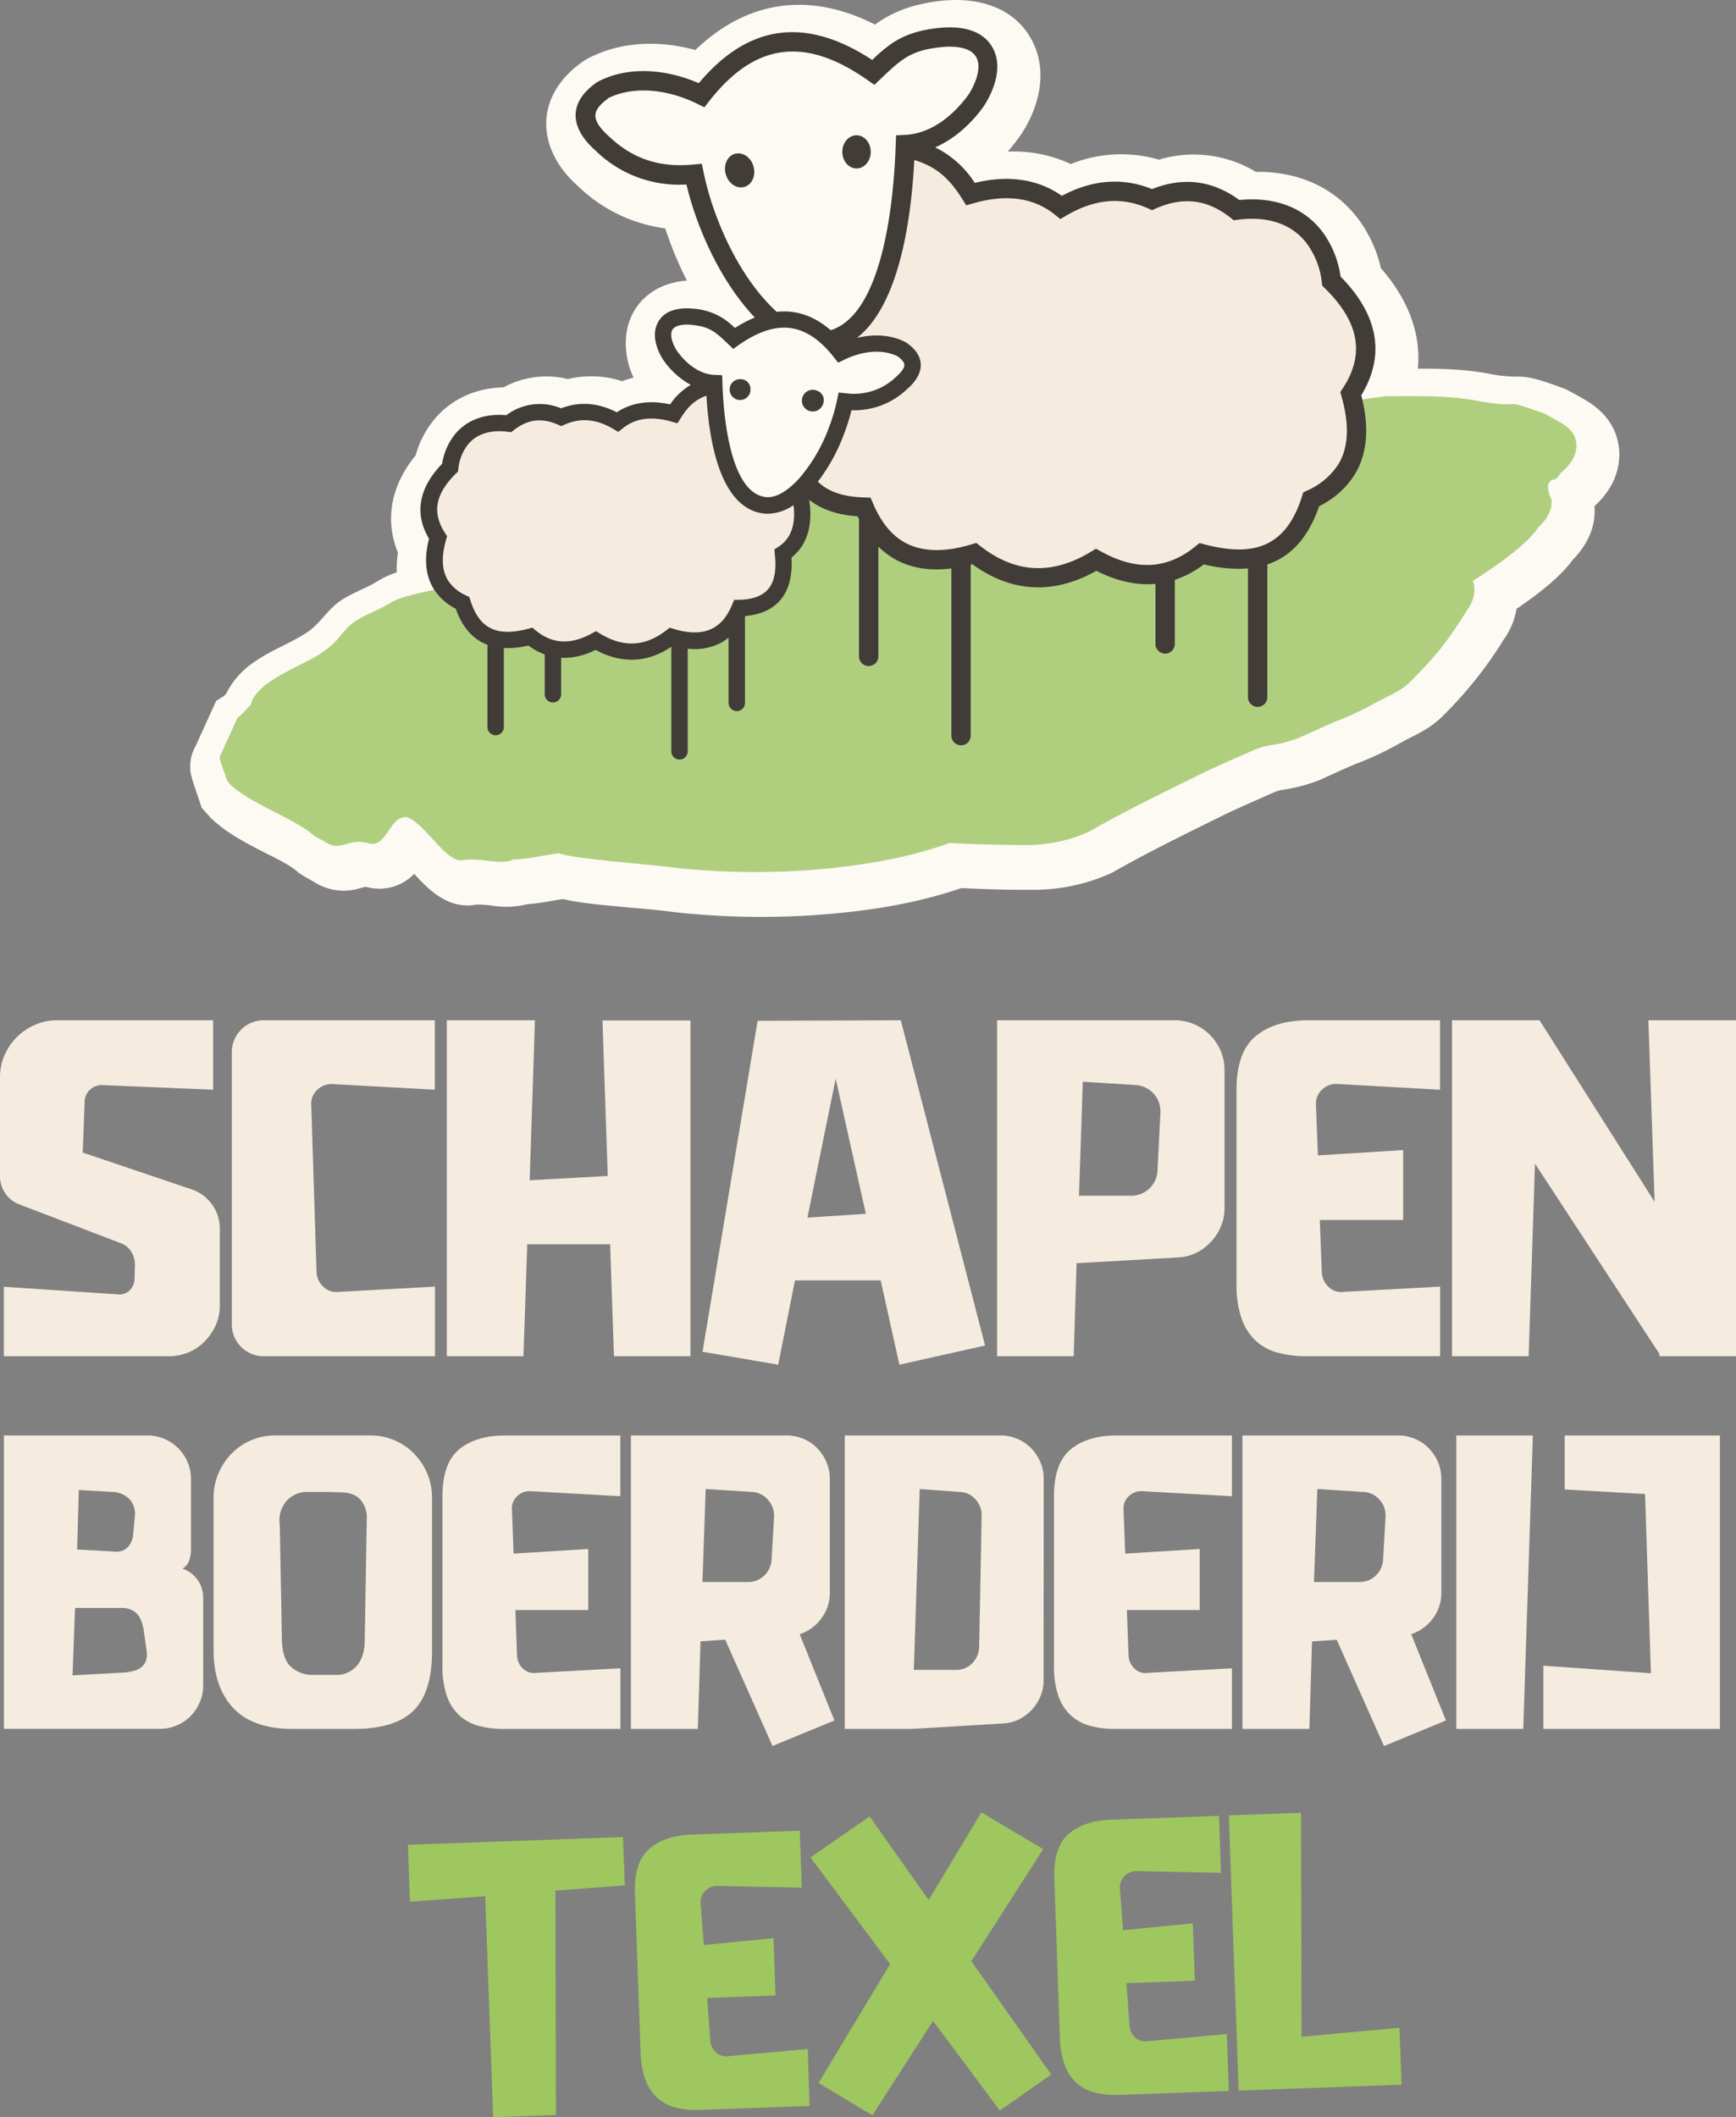
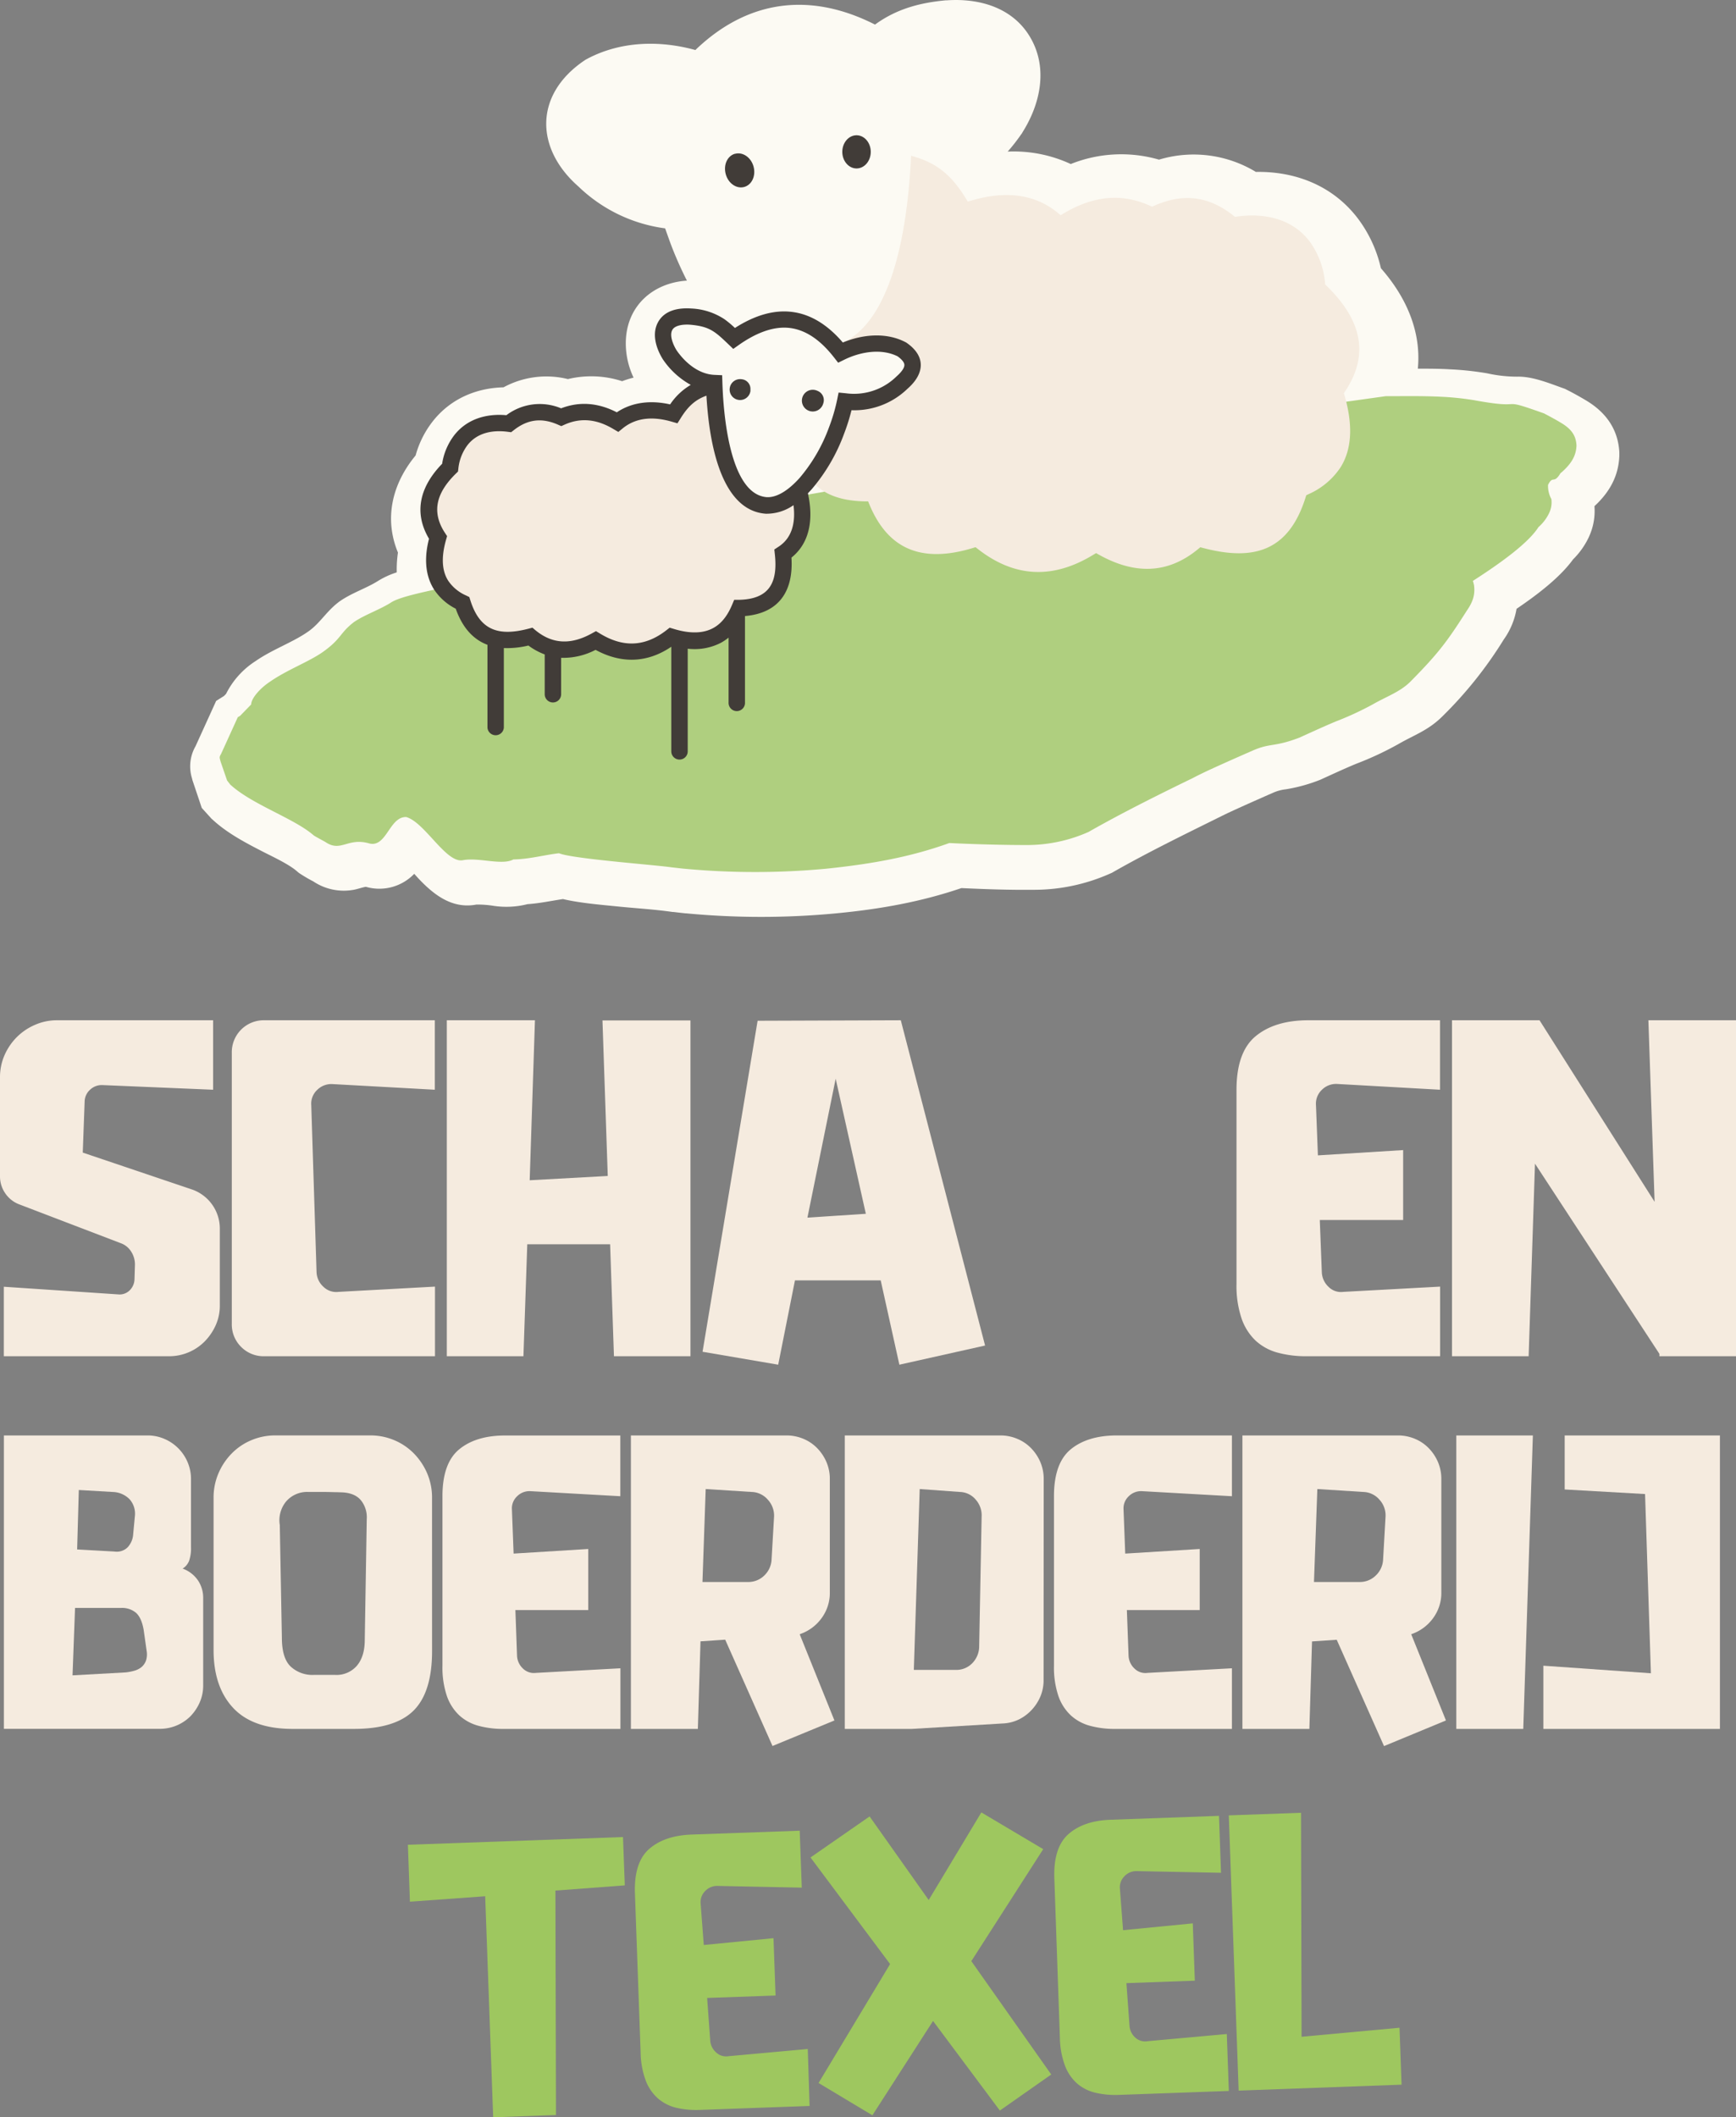
<svg xmlns="http://www.w3.org/2000/svg" width="558.17" height="680.62" viewBox="0 0 558.17 680.62">
  <rect x="0" y="0" width="558.17" height="680.62" fill="#808080" stroke="none" />
  <g>
    <g style="isolation: isolate">
      <path d="M1.69,383.63A9.54,9.54,0,0,1,0,378.09V346.37a17.6,17.6,0,0,1,1.46-7.16,19.08,19.08,0,0,1,3.93-5.78,18.83,18.83,0,0,1,5.77-3.92A17.47,17.47,0,0,1,18.32,328h50.2v22.33L32.8,348.83A5.44,5.44,0,0,0,29,350.29a5.27,5.27,0,0,0-1.78,3.62l-.61,16.63L61.75,382.4a13.32,13.32,0,0,1,8.93,12.47v24.79A15.35,15.35,0,0,1,69.37,426a17.82,17.82,0,0,1-3.47,5.15A16.07,16.07,0,0,1,54.35,436H1.23V413.66L38,416.12a4.58,4.58,0,0,0,3.62-1.23,5.18,5.18,0,0,0,1.62-3.54l.15-4.78a7.68,7.68,0,0,0-1.23-4.23,6.57,6.57,0,0,0-3.39-2.7L6.16,387.17A9.44,9.44,0,0,1,1.69,383.63Z" transform="translate(0 -0.03)" fill="#f5ebdf" />
      <path d="M77.53,433a10.14,10.14,0,0,1-3-7.47v-87A10.27,10.27,0,0,1,85,328h54.81v22.33L107,348.52a6.47,6.47,0,0,0-5,1.85,6.07,6.07,0,0,0-1.92,4.93L101.78,409a6.68,6.68,0,0,0,2.23,4.69,5.86,5.86,0,0,0,4.85,1.62l31-1.69V436H85A10.14,10.14,0,0,1,77.53,433Z" transform="translate(0 -0.03)" fill="#f5ebdf" />
      <path d="M169.53,400l-1.23,36H143.66V328H172l-1.69,51.43,25.1-1.38-1.7-50H222V436H197.4l-1.23-36Z" transform="translate(0 -0.03)" fill="#f5ebdf" />
      <path d="M289.63,328l27.1,104.56-27.56,6.16-6-27.1H255.6l-5.39,27.1-24.32-4.16,17.7-106.4Zm-11.24,62.21-9.7-43.42-9.08,44.65Z" transform="translate(0 -0.03)" fill="#f5ebdf" />
-       <path d="M393.72,388.25a15.47,15.47,0,0,1-1.15,6,16.78,16.78,0,0,1-3.24,5,15.86,15.86,0,0,1-4.77,3.54,15.06,15.06,0,0,1-5.93,1.46l-32.49,1.85L345.22,436H320.58V328h57.13a15.76,15.76,0,0,1,6.16,1.24,16,16,0,0,1,5.16,3.46,16.15,16.15,0,0,1,3.46,5.16,15.72,15.72,0,0,1,1.23,6.16Zm-20.63-30.33a8.44,8.44,0,0,0-8-9.09l-16.94-1.08-1.23,36.65H363.7a8.42,8.42,0,0,0,8.47-8.16Z" transform="translate(0 -0.03)" fill="#f5ebdf" />
      <path d="M420.05,436a34.58,34.58,0,0,1-9.24-1.15,16.93,16.93,0,0,1-7.08-3.85,17.75,17.75,0,0,1-4.54-7.16,32.8,32.8,0,0,1-1.62-11.09V350.37q0-12.17,6.16-17.25T420.51,328H463v22.33l-32.95-1.85a6.44,6.44,0,0,0-5,1.85,6.11,6.11,0,0,0-1.93,4.93l.62,16.17,27.41-1.7v22.48h-26.8L425,409a6.77,6.77,0,0,0,2.16,4.69,5.63,5.63,0,0,0,4.77,1.62l31.1-1.69V436Z" transform="translate(0 -0.03)" fill="#f5ebdf" />
      <path d="M491.5,436H466.86V328H495l37,58.36L530,328h28.18V436H533.54v-.77l-40-61.13Z" transform="translate(0 -0.03)" fill="#f5ebdf" />
    </g>
    <g style="isolation: isolate">
      <path d="M58.72,504.26a10.14,10.14,0,0,1,5,3.9,10,10,0,0,1,1.61,5.39v28.26a13.44,13.44,0,0,1-1.14,5.52,15.06,15.06,0,0,1-3,4.44,13.91,13.91,0,0,1-10,4H1.25V461.46H47.41a13.68,13.68,0,0,1,5.38,1.08,14.1,14.1,0,0,1,7.54,7.54,13.68,13.68,0,0,1,1.08,5.38V497.4a12.28,12.28,0,0,1-.61,4.37A5.13,5.13,0,0,1,58.72,504.26ZM40.28,537.64a15.67,15.67,0,0,0,2.89-.54,6.33,6.33,0,0,0,2.36-1.2,5,5,0,0,0,1.41-2.07,6.5,6.5,0,0,0,.2-3.15L46.2,524c-.45-2.59-1.26-4.41-2.42-5.48a6.91,6.91,0,0,0-4.85-1.61H24.13l-.81,21.67ZM25.34,479l-.54,19.11,12,.67A5,5,0,0,0,41,497.46a6.78,6.78,0,0,0,1.82-4.24l.53-5.65A7,7,0,0,0,41.69,482a7.83,7.83,0,0,0-5.31-2.36Z" transform="translate(0 -0.03)" fill="#f5ebdf" />
      <path d="M138.92,530.77q0,13.2-5.92,19.11t-19.24,5.92H94.11q-12.8,0-19.11-6.72T68.67,530.5v-49a19.76,19.76,0,0,1,1.55-7.81,20.55,20.55,0,0,1,4.24-6.39A19.18,19.18,0,0,1,80.79,463a19.71,19.71,0,0,1,7.8-1.55H119a19.71,19.71,0,0,1,7.8,1.55,19.38,19.38,0,0,1,6.33,4.31,20.91,20.91,0,0,1,4.24,6.39,19.75,19.75,0,0,1,1.54,7.81Zm-21-42.39a8.75,8.75,0,0,0-1.75-5.92c-1.26-1.62-3.23-2.51-5.92-2.69l-2-.07c-1.13,0-2.36-.07-3.7-.07H99.22a8.89,8.89,0,0,0-7.26,3.1,9.49,9.49,0,0,0-2,7.53l.67,36.21q0,6.59,2.83,9.28a10.25,10.25,0,0,0,7.4,2.69h6.86a8.66,8.66,0,0,0,7.07-3q2.49-3,2.49-8.28Z" transform="translate(0 -0.03)" fill="#f5ebdf" />
      <path d="M161.94,555.8a29.89,29.89,0,0,1-8.08-1,14.84,14.84,0,0,1-6.19-3.36,15.47,15.47,0,0,1-4-6.26,28.75,28.75,0,0,1-1.41-9.69V481q0-10.64,5.38-15.07t14.67-4.45h37.14V481l-28.79-1.62a5.62,5.62,0,0,0-4.38,1.62,5.32,5.32,0,0,0-1.68,4.3l.54,14.14,24-1.48v19.64H165.71l.53,14.67a6,6,0,0,0,1.89,4.11,5,5,0,0,0,4.17,1.41l27.18-1.48V555.8Z" transform="translate(0 -0.03)" fill="#f5ebdf" />
      <path d="M224.38,555.8H202.85V461.46h49.93a14.08,14.08,0,0,1,5.52,1.08,13.38,13.38,0,0,1,4.44,3,14.65,14.65,0,0,1,3,4.51,13.67,13.67,0,0,1,1.07,5.38v36.47a13.65,13.65,0,0,1-2.69,8.35,14.26,14.26,0,0,1-7,5.11l11.17,27.72-19.91,8.21-15.21-34.18-7.94.54Zm1.48-47.23h14.67a7.28,7.28,0,0,0,5.12-2,7.59,7.59,0,0,0,2.42-5l.81-14a7.51,7.51,0,0,0-2-5.45,7.07,7.07,0,0,0-5.18-2.49l-14.8-.94Z" transform="translate(0 -0.03)" fill="#f5ebdf" />
      <path d="M335.54,540.06a13.42,13.42,0,0,1-1,5.25,14.62,14.62,0,0,1-2.82,4.37,14.13,14.13,0,0,1-4.17,3.1,13.09,13.09,0,0,1-5.19,1.27l-29.2,1.75H271.62V461.46h49.93a14,14,0,0,1,5.51,1.08,13.32,13.32,0,0,1,4.45,3,14.65,14.65,0,0,1,3,4.51,13.85,13.85,0,0,1,1.07,5.38Zm-19.92-52.49a7.57,7.57,0,0,0-1.88-5.45,6.85,6.85,0,0,0-5.11-2.49l-12.92-.94-1.89,58.14h13.46a7.14,7.14,0,0,0,5.18-2,7.82,7.82,0,0,0,2.36-5.11Z" transform="translate(0 -0.03)" fill="#f5ebdf" />
      <path d="M358.56,555.8a29.89,29.89,0,0,1-8.08-1,14.78,14.78,0,0,1-6.19-3.36,15.37,15.37,0,0,1-4-6.26,28.75,28.75,0,0,1-1.41-9.69V481q0-10.64,5.38-15.07T359,461.46H396.1V481l-28.8-1.62a5.61,5.61,0,0,0-4.37,1.62,5.32,5.32,0,0,0-1.68,4.3l.54,14.14,23.95-1.48v19.64H362.32l.54,14.67a6,6,0,0,0,1.89,4.11,4.94,4.94,0,0,0,4.17,1.41l27.18-1.48V555.8Z" transform="translate(0 -0.03)" fill="#f5ebdf" />
      <path d="M421,555.8H399.47V461.46H449.4a14.08,14.08,0,0,1,5.52,1.08,13.38,13.38,0,0,1,4.44,3,14.65,14.65,0,0,1,3,4.51,13.85,13.85,0,0,1,1.07,5.38v36.47a13.65,13.65,0,0,1-2.69,8.35,14.31,14.31,0,0,1-7,5.11l11.17,27.72L445,561.32l-15.21-34.18-7.94.54Zm1.48-47.23h14.67a7.24,7.24,0,0,0,5.11-2,7.55,7.55,0,0,0,2.43-5l.8-14a7.46,7.46,0,0,0-1.95-5.45,7.08,7.08,0,0,0-5.18-2.49l-14.8-.94Z" transform="translate(0 -0.03)" fill="#f5ebdf" />
      <path d="M468.24,461.46h24.62l-3.09,94.34H468.24Z" transform="translate(0 -0.03)" fill="#f5ebdf" />
      <path d="M496.23,555.8V535.48l34.58,2.43-1.88-57.61-25.84-1.47V461.46H553V555.8Z" transform="translate(0 -0.03)" fill="#f5ebdf" />
    </g>
    <g style="isolation: isolate">
      <path d="M200.89,606.09l-22.31,1.68.18,72.15-20.19.73L156,609.59l-24.2,1.75-.65-18.3,69.16-2.48Z" transform="translate(0 -0.03)" fill="#9ec75f" />
      <path d="M225.09,678.27a28.24,28.24,0,0,1-7.61-.68,13.84,13.84,0,0,1-5.92-3,14.47,14.47,0,0,1-3.93-5.73,27,27,0,0,1-1.65-9l-1.83-51.12q-.36-10,4.54-14.32t13.61-4.66l34.83-1.24.66,18.3-27.07-.55a5.26,5.26,0,0,0-4,1.66,5,5,0,0,0-1.44,4.1l1,13.23,22.42-2.19.66,18.43-22,.78,1,13.74a5.6,5.6,0,0,0,1.91,3.79,4.67,4.67,0,0,0,4,1.19l25.45-2.31L260.3,677Z" transform="translate(0 -0.03)" fill="#9ec75f" />
      <path d="M300,649.68,280.5,680l-17.31-10.38,23-38.23L260.6,597.12l19-13.19,19,26.87,16.93-28.16,19.89,11.81-23.11,36L338,666.89l-16.52,11.59Z" transform="translate(0 -0.03)" fill="#9ec75f" />
      <path d="M359.89,673.44a28.25,28.25,0,0,1-7.61-.67,13.9,13.9,0,0,1-5.92-2.95,14.51,14.51,0,0,1-3.93-5.74,27,27,0,0,1-1.65-9L339,603.92q-.36-10,4.54-14.31T357.1,585l34.84-1.25.65,18.3-27.06-.54a5.23,5.23,0,0,0-4,1.66,5,5,0,0,0-1.44,4.09l1,13.24,22.42-2.19.66,18.42-22,.79,1,13.74A5.59,5.59,0,0,0,365,655a4.66,4.66,0,0,0,4,1.18l25.45-2.3.65,18.3Z" transform="translate(0 -0.03)" fill="#9ec75f" />
      <path d="M398.26,672.07l-3.17-88.48,23.22-.83.18,72,31.49-2.9.66,18.3Z" transform="translate(0 -0.03)" fill="#9ec75f" />
    </g>
    <g>
      <path d="M403.85,55.29c12.61-.2,24.52,4.35,32.55,14.72A42,42,0,0,1,444,86.26c8.48,9.64,13,20.75,11.87,32.28,3.42,0,6.84,0,10.28.21a96.12,96.12,0,0,1,12.08,1.3,44.08,44.08,0,0,0,9.58,1.06c4.83-.13,10.2,2.07,14.7,3.68l.7.25.66.34c2.08,1.05,4.11,2.19,6.11,3.38,6.33,3.79,10.29,9.22,10.68,16.7v1c-.22,6.67-3.22,11.85-8,16.28v.06a19.69,19.69,0,0,1-1.71,9.66l-.09.21-.09.19a25.09,25.09,0,0,1-5,7c-4.2,5.81-11.56,11.41-18.16,15.88a23.72,23.72,0,0,1-4.09,9.83A131,131,0,0,1,464,230.08c-4.7,4.76-9.14,6.1-14.53,9.22A102.32,102.32,0,0,1,436,245.57c-3.78,1.57-7.51,3.31-11.24,5l-.33.15-.34.13a52.68,52.68,0,0,1-10.69,2.91,13.86,13.86,0,0,0-3.84,1c-5,2.2-10,4.4-14.88,6.67-1.21.59-2.52,1.23-3.82,1.88-11,5.44-22.17,10.92-32.86,17l-.5.29-.53.23A60.13,60.13,0,0,1,332,286.06c-7.59.08-15.28-.19-22.88-.55-13.15,4.48-26.39,6.8-40.27,8.12a255.63,255.63,0,0,1-48.23,0h-.2c-1.27-.13-2.53-.28-3.8-.43h-.3c-5.78-.85-12.07-1.2-17.91-1.8-4.45-.46-12-1.06-17.39-2.36-3.85.57-7.44,1.37-11.42,1.64a27.65,27.65,0,0,1-10.83.55,33.08,33.08,0,0,0-5.62-.42l-.24.05c-7.58,1.31-13.36-3.16-18.22-8.28-.4-.43-.92-1-1.5-1.66A15.53,15.53,0,0,1,118,285.2l-.35-.1c-1.26.19-2.79.79-4.18,1a17.6,17.6,0,0,1-12.74-2.74,47.27,47.27,0,0,1-4.3-2.51l-.5-.35-.46-.4c-2.6-2.27-7.69-4.62-10.81-6.22-5.65-2.9-11.58-6-16.27-10.34L68,263.2l-3.13-3.46-3-8.94-.13-.55a13,13,0,0,1,1.13-10.34l6.63-14.57,2.5-1.57.68-.69a26.77,26.77,0,0,1,9.54-10.57c5.48-3.8,12.13-6.06,17.08-9.61,3.61-2.59,5.58-6.22,9.44-9.21l.24-.19.25-.18c4.08-2.82,8.54-4.14,12.47-6.64a26.78,26.78,0,0,1,5.87-2.66,36.59,36.59,0,0,1,.38-6.36c-4.52-10.95-1.88-22.08,5.68-31.22A31.05,31.05,0,0,1,139,135.65c5.67-7.33,14-10.9,22.89-11.11a28.86,28.86,0,0,1,20.71-2.65,32,32,0,0,1,17.43.68,31.37,31.37,0,0,1,3.68-1.15,25.81,25.81,0,0,1-2.5-10.68c-.15-12.12,8.57-19.79,19.65-20.5a120.94,120.94,0,0,1-5-11.24c-.69-1.83-1.34-3.69-2-5.56A49.47,49.47,0,0,1,186,60c-13.83-12.12-14.33-29.26,1.54-40.28l.73-.49.76-.41c10.69-5.58,23.13-5.86,34.55-2.71,16.89-16.25,37-18.72,57.76-8.18l.66-.47c6.78-4.71,14-6.57,22.12-7.33h.36c10.64-.72,21.47,2.45,27,12.3s2.88,21.19-2.64,30l-.29.51-.36.48A58.23,58.23,0,0,1,324,48.76a43.62,43.62,0,0,1,20.28,4,43.62,43.62,0,0,1,28.37-1.41,38.57,38.57,0,0,1,31.24,4Z" transform="translate(0 -0.03)" fill="#fcfaf3" fill-rule="evenodd" />
      <g>
        <path d="M191.69,175.92c12.51-4.36,30.12-8.26,44.16-11.55,7-1.66,15.2-3.85,22.34-5.09,5.65-.91,11.52-2.07,17.25-3.08l3.79.54c8.36-1.63,16.76-3.12,25.26-4.71a40.34,40.34,0,0,1,5.48-.64l.71-.24A94.32,94.32,0,0,1,321,148.31c1.74-.74,3.51-1.44,5.3-2.15,4.75-.68,10-.31,15.42-1.23a11.46,11.46,0,0,1,4.93-.59,7.84,7.84,0,0,1,4.06,1.48c.66.66,1.32,1.33,2,2a213.34,213.34,0,0,1,30-9.82,349.17,349.17,0,0,1,38.62-7.23l24.19-3.38c6.18,0,11.64-.12,17.86.18A92.34,92.34,0,0,1,474,128.68c17.64,3.25,6.84-1.33,22.46,4.25,1.91,1,3.66,1.94,5.42,3,3.38,2,4.86,4.14,5,7.31-.11,3.16-1.48,5.67-4.71,8.55-.06.06-.33.26-.43.35-2.22,3.68-2.38.53-4,3.75a8.69,8.69,0,0,0,1.07,4.57,8,8,0,0,1-.75,4.55,13.87,13.87,0,0,1-3.4,4.46c-3.27,5.14-12.2,11.59-21.09,17.29.14.44.26.89.36,1.34.4,2.93-.26,5.28-2.29,8.2-6.36,10-9.19,13.76-18.08,22.77-3.38,3.41-7.76,4.83-12.17,7.38a100.2,100.2,0,0,1-12,5.54c-3.91,1.64-7.85,3.46-11.6,5.16-8.25,3.15-9.2,1.61-15.05,4.17-5.19,2.28-10.22,4.49-15.22,6.82-1.32.65-2.67,1.29-4,2C372,255.73,360.26,261.61,350,267.46a48.67,48.67,0,0,1-20.31,4.21c-6.71,0-15.85-.22-24.46-.64-12.26,4.41-24.51,6.69-39.66,8.26a245.56,245.56,0,0,1-46.09-.05l-3.63-.41c-5.2-.78-31.91-2.73-36.11-4.52-5,.58-9.33,1.88-14.68,2-3.72,2-11.18-.76-16.31.25-5.4.93-12.17-12.2-18.14-13.89-5.45-.16-6.31,9.95-11.92,8.48-6.94-2-9.08,3-14.11-.48-.82-.47-3.06-1.64-3.73-2.11-6.3-5.5-19.81-9.87-26.84-16.35l-1-1.3-2.1-6.11c-.26-1.13-.52-1.3.14-2.35l5.4-11.86.77-.47,3.54-3.64v-.17c.27-2.29,3.44-5.42,5.84-7,5.69-4,12.83-6.56,17.35-9.8,5.89-4.22,5.25-5.95,9.8-9.47,3.41-2.37,8.35-4,12.07-6.39,4.47-2.85,21.74-5.1,27-7.58,1.26-.8,15.34-2,14.81-3,1.8-.64,3.63-1.25,5.46-1.86a21.2,21.2,0,0,0,3.65-1.61c4.6-1.86,10.81-2.27,14.94-3.68Z" transform="translate(0 -0.03)" fill="#afcf7f" fill-rule="evenodd" />
        <g>
-           <path d="M281,26l-1.38-1c-20.11-14.12-37.07-12.75-52.49,7l-1,1.27-1.44-.71c-9-4.45-20.65-6.42-29.91-1.69h-.14c-1.9,1.34-4.15,3.36-4.44,5.79-.39,3.14,2.59,6.28,4.78,8.18H195c8,7.52,17.08,10.33,27.93,9.26l1.77-.17.36,1.74a95.92,95.92,0,0,0,4.28,14.58c3.61,9.54,8.91,19.36,15.71,27,4.55,5.11,11.51,11,18.8,10.71,21.59-1.56,24.69-45.47,25.21-61.47l.05-1.85,1.84-.07c8.91-.38,16.47-6.64,21.45-13.69,2.15-3.48,4.52-9.13,2.31-13-2.1-3.72-7.53-4.08-11.34-3.82-10.61.94-13.84,3.65-21.26,10.76Z" transform="translate(0 -0.03)" fill="#fcfaf3" fill-rule="evenodd" />
+           <path d="M281,26l-1.38-1c-20.11-14.12-37.07-12.75-52.49,7l-1,1.27-1.44-.71h-.14c-1.9,1.34-4.15,3.36-4.44,5.79-.39,3.14,2.59,6.28,4.78,8.18H195c8,7.52,17.08,10.33,27.93,9.26l1.77-.17.36,1.74a95.92,95.92,0,0,0,4.28,14.58c3.61,9.54,8.91,19.36,15.71,27,4.55,5.11,11.51,11,18.8,10.71,21.59-1.56,24.69-45.47,25.21-61.47l.05-1.85,1.84-.07c8.91-.38,16.47-6.64,21.45-13.69,2.15-3.48,4.52-9.13,2.31-13-2.1-3.72-7.53-4.08-11.34-3.82-10.61.94-13.84,3.65-21.26,10.76Z" transform="translate(0 -0.03)" fill="#fcfaf3" fill-rule="evenodd" />
          <path d="M257.42,134l-.13,1.2c-1.68,15.85,3.6,25.55,20.55,26h1.28l.49,1.18c2.26,5.37,5.64,10.39,10.87,13.24,6.82,3.72,15,2.77,22.18.61l1-.3.81.63c11.87,9.25,24.17,9.62,36.95,1.87l1-.6,1,.56c11,6.11,21.7,6.44,31.73-1.8l.78-.64,1,.26c16.35,4.27,27.41.86,32.81-16.16l.26-.82.78-.37A23.88,23.88,0,0,0,431,150.29c4.36-6.9,3.47-15.56,1.35-23l-.25-.87.5-.76c8.35-12.66,4.13-23.79-6-33.68l-.5-.49-.08-.7a26.61,26.61,0,0,0-5-13.24c-5.62-7.27-14.4-9.07-23.12-7.93l-.83.11-.65-.51c-7.86-6.16-16-7.13-25.19-3.11l-.8.36-.81-.36c-9.5-4.26-18.6-2.78-27.4,2.39l-1.19.7-1.07-.87c-8-6.5-17.83-6.67-27.35-3.91l-1.44.41-.79-1.27c-4.08-6.55-8.54-10.81-16.06-13.05l-1.38-.42-.08,1.44c-.93,17.94-5.08,58.76-28.75,60.47H264c-5.23.22-10.18-2-14.32-5.06l-1.48-1.08-.3,1.81c-1.64,9.68-.33,19.8,8.49,25.6l1,.67Z" transform="translate(0 -0.03)" fill="#f5ebdf" fill-rule="evenodd" />
-           <path d="M401.25,182.72v41.59h0a3.12,3.12,0,0,0,6.23,0h0V181.47c7.46-2.49,13.12-8.45,16.66-18.72a28.12,28.12,0,0,0,11.23-9.85c4.94-7.81,4.55-17.18,2.31-25.8,8.52-14,4.38-27-6.66-38.17a31.3,31.3,0,0,0-6-14.61c-6.48-8.38-16.41-11-26.53-10-8.65-6.3-18-7.51-28.08-3.51-9.9-4-19.67-2.79-29,2.17-8.34-5.87-18.23-6.53-28-4.16A31.73,31.73,0,0,0,300.68,47.4c6.44-2.8,11.9-7.9,15.92-13.63l0-.07.05-.07c3.26-5.23,5.75-12.51,2.47-18.32S309,8.5,303.08,8.9H303c-6.06.53-11.5,1.79-16.56,5.3a52.23,52.23,0,0,0-6,5.11c-21-13.8-39.61-11.85-55.76,7.46-10.14-4.4-22.41-5.72-32.43-.49l-.18.09-.16.12c-9.51,6.6-8.61,14.78-.31,22.06a38.26,38.26,0,0,0,29.1,10.78A104.26,104.26,0,0,0,224.63,72c3.82,10.09,9.47,20.51,16.67,28.59q1.11,1.26,2.34,2.49l-.19.86c-2.63,12-1.49,24.64,8.63,32.38C250.79,153.63,258,164.8,275.75,166c.14.31.29.61.44.92v44.11h0a3.11,3.11,0,0,0,6.22,0v-35.3a25.57,25.57,0,0,0,5.64,4.22c5.55,3,11.74,3.58,17.84,2.81v53.75h0a3.11,3.11,0,1,0,6.22,0v-55l.5-.13c12.7,9.27,26.25,9.8,39.9,2.14,5.93,3,12.41,4.82,19,4.19v19.32h0a3.11,3.11,0,1,0,6.22,0h0V186.44a32.8,32.8,0,0,0,9.35-5,44.84,44.84,0,0,0,14.13,1.32ZM294,51.48c7.2,2.14,11.45,6.19,15.42,12.56l1.24,2,2.27-.65c9.18-2.65,18.64-2.53,26.32,3.71l1.68,1.36,1.86-1.1c8.48-5,17.23-6.43,26.35-2.34l1.26.57,1.27-.56c8.82-3.87,16.55-2.89,24,3l1,.8,1.3-.17c8.32-1.08,16.72.56,22.08,7.49A25.64,25.64,0,0,1,425,90.76l.13,1.09.78.77c9.77,9.56,13.85,20.08,5.82,32.25l-.78,1.2.38,1.37c2,7.15,3,15.54-1.21,22.14a22.79,22.79,0,0,1-9.85,8.14l-1.23.58-.41,1.3c-5.23,16.51-15.71,19.51-31.44,15.4l-1.54-.4-1.22,1c-9.66,7.94-19.82,7.59-30.47,1.68l-1.58-.87-1.54.94c-12.42,7.53-24.15,7.17-35.66-1.8l-1.27-1-1.54.47c-6.85,2.06-14.78,3-21.32-.52-5-2.72-8.2-7.56-10.36-12.68L279.9,160l-2-.06c-16.12-.44-21.08-9.4-19.45-24.76l.2-1.89-1.59-1c-8.46-5.58-9.55-15.26-8-24.48,4.46,3.24,9.58,5.51,15,5.27h.09c23.74-1.72,28.7-40.23,29.82-61.54ZM195.31,31.71c8.93-4.55,20.25-2.58,28.9,1.7l2.27,1.12,1.56-2c15-19.16,31.17-20.61,51-6.69l2.09,1.48L283,25.54c7.18-6.87,10.14-9.52,20.58-10.45,3.24-.21,8.42,0,10.26,3.25,2,3.49-.4,8.85-2.29,11.9C306.76,36.94,299.5,43,291,43.4l-2.89.13L288,46.42c-.51,15.7-3.62,58.9-24.16,60.38-6.88.3-13.6-5.54-17.87-10.34-6.7-7.46-12-17.29-15.52-26.66a95,95,0,0,1-4.23-14.4l-.57-2.74-2.78.27c-10.56,1-19.29-1.67-27-9h0c-1.8-1.57-4.73-4.51-4.41-7.18.25-2,2.36-3.87,4-5Z" transform="translate(0 -0.03)" fill="#413c38" fill-rule="evenodd" />
          <g>
            <path d="M275.4,43.51c2.52,0,4.57,2.39,4.57,5.34s-2.05,5.33-4.57,5.33-4.58-2.39-4.58-5.33S272.87,43.51,275.4,43.51Z" transform="translate(0 -0.03)" fill="#413c38" fill-rule="evenodd" />
            <path d="M236.36,49.47c2.47-.67,5.13,1.16,5.93,4.11s-.54,5.87-3,6.55S234.15,59,233.34,56s.55-5.88,3-6.56Z" transform="translate(0 -0.03)" fill="#413c38" fill-rule="evenodd" />
          </g>
          <path d="M235.92,110.41l.83-.58c12.47-8.78,23-7.93,32.54,4.29l.62.78.9-.44c5.56-2.75,12.8-4,18.54-1h0c1.17.83,2.57,2.08,2.75,3.59.24,1.94-1.61,3.89-3,5.06h0c-4.93,4.66-10.59,6.4-17.31,5.74l-1.1-.11-.22,1.09a59.61,59.61,0,0,1-2.66,9,54.56,54.56,0,0,1-9.74,16.75c-2.82,3.17-7.13,6.83-11.65,6.64-13.39-1-15.31-28.19-15.63-38.11V122l-1.14,0c-5.53-.24-10.21-4.12-13.3-8.49-1.33-2.16-2.8-5.66-1.43-8.09s4.66-2.53,7-2.37c6.57.58,8.58,2.26,13.18,6.67Z" transform="translate(0 -0.03)" fill="#fcfaf3" fill-rule="evenodd" />
          <path d="M250.52,177.35l.07.75c1,9.82-2.23,15.83-12.74,16.12h-.79l-.3.72c-1.4,3.34-3.5,6.45-6.74,8.21-4.23,2.31-9.32,1.72-13.75.38l-.61-.18-.5.39c-7.36,5.73-15,6-22.91,1.15l-.61-.36-.62.34c-6.83,3.79-13.45,4-19.67-1.11l-.48-.4-.61.16c-10.14,2.65-17,.53-20.34-10l-.16-.51-.49-.23a14.73,14.73,0,0,1-6.4-5.31c-2.7-4.27-2.14-9.64-.83-14.29l.15-.54-.31-.47c-5.17-7.85-2.56-14.75,3.7-20.88l.31-.3.06-.44a16.37,16.37,0,0,1,3.16-8.18c3.49-4.5,8.93-5.62,14.34-4.91l.51.07.4-.32c4.88-3.82,10-4.42,15.62-1.93l.5.22.5-.22c5.88-2.64,11.54-1.72,17,1.49l.73.43.66-.54c5-4,11.06-4.13,17-2.43l.89.26.49-.79c2.53-4.06,5.3-6.7,10-8.09l.86-.26v.89c.58,11.13,3.15,36.43,17.83,37.49h.05a14.36,14.36,0,0,0,8.87-3.14l.92-.66.19,1.11c1,6,.2,12.28-5.27,15.88l-.62.41Z" transform="translate(0 -0.03)" fill="#f5ebdf" fill-rule="evenodd" />
          <path d="M215.48,130a20.49,20.49,0,0,1,6.62-6.25,25.81,25.81,0,0,1-8.87-8.07l-.06-.08h0c-2.18-3.48-3.72-8.23-1.55-12.08s6.66-4.59,10.65-4.32h0a21,21,0,0,1,10.61,3.41,31.12,31.12,0,0,1,3.42,2.85c12.85-8.24,24.63-7.07,34.69,4.67,6.36-2.63,14-3.36,20.23-.07l.15.07.13.1c6.3,4.37,5.74,10,.28,14.77a24.5,24.5,0,0,1-18,6.89,63.31,63.31,0,0,1-2.32,7.39,58.36,58.36,0,0,1-10.46,18c-.4.44-.8.87-1.21,1.29v.17c1.63,7.42,1,15.48-5.32,20.54.68,10.62-3.87,17.84-14.94,18.78v27.73a2.64,2.64,0,1,1-5.27.32,1.71,1.71,0,0,1,0-.32V205a17.51,17.51,0,0,1-2.45,1.65,18.49,18.49,0,0,1-10.69,1.91v33a2.64,2.64,0,0,1-5.28,0h0V207.93c-7.75,5.27-16.12,5.48-24.35,1a22.43,22.43,0,0,1-11.07,2.56V223.2a2.64,2.64,0,0,1-5.28,0h0V210.4a21.07,21.07,0,0,1-5.25-2.86,28.73,28.73,0,0,1-7.89.81V233.9h0a2.64,2.64,0,0,1-5.27,0h0V207.31c-5.3-2-8.37-6.45-10.2-11.61a18.09,18.09,0,0,1-7-6.22c-3.1-4.92-3-10.81-1.59-16.26-5.23-8.82-2.58-17.12,4.22-24.11A20.06,20.06,0,0,1,146,140c4.09-5.28,10.35-7.08,16.81-6.5a17.78,17.78,0,0,1,17.6-2.21c6.1-2.37,12.16-1.68,17.91,1.28,5.11-3.42,11.23-3.88,17.12-2.55Zm11.7-2.79c-3.85,1.36-6.15,3.76-8.3,7.21l-1.06,1.69-1.91-.55c-5.44-1.57-11.1-1.56-15.68,2.16l-1.42,1.16-1.58-.93c-5-3-10.23-3.87-15.69-1.42l-1.07.48-1.07-.47c-5.19-2.28-9.71-1.75-14.18,1.75l-.87.68-1.1-.14c-4.89-.64-9.87.28-13,4.37a15.2,15.2,0,0,0-2.88,7.49l-.11.92-.67.65c-5.76,5.65-8.28,11.85-3.5,19.11l.66,1-.33,1.16c-1.2,4.22-1.8,9.25.67,13.15a13.44,13.44,0,0,0,5.81,4.79l1,.49.35,1.1c3.1,9.79,9.25,11.52,18.64,9.08l1.3-.34,1,.85c5.76,4.73,11.78,4.48,18.09,1l1.34-.74,1.31.79c7.41,4.51,14.42,4.29,21.31-1.06l1.07-.84,1.31.39c4,1.23,8.8,1.85,12.67-.26,3-1.61,4.84-4.5,6.11-7.52l.66-1.57h1.7c9.66-.27,12.34-5.6,11.38-14.58l-.17-1.6,1.34-.88c4.63-3,5.47-8.25,4.82-13.36a15.07,15.07,0,0,1-8.83,2.75h-.07c-15.46-1.11-18.39-25.92-19.09-37.9Zm61.47-12.61c-5.32-2.68-12.09-1.46-17.23,1.08l-1.93.95-1.32-1.69c-3.52-4.5-8.11-8.64-14-9.45s-11.85,2.08-16.64,5.45l-1.77,1.25-1.57-1.5c-4.36-4.18-6.11-5.74-12.32-6.28-1.7-.12-4.73,0-5.69,1.65-1.06,1.88.37,5,1.39,6.63,2.79,4,7.11,7.64,12.17,7.85l2.45.11.08,2.44c.28,9,2.11,35.87,14.3,36.76,4,.17,8-3.37,10.52-6.18a53.23,53.23,0,0,0,9.47-16.31,57.9,57.9,0,0,0,2.6-8.82l.47-2.32,2.36.23a19.49,19.49,0,0,0,16.22-5.37l.06-.06c.91-.8,2.66-2.5,2.5-3.83-.13-1-1.34-2-2.13-2.59Z" transform="translate(0 -0.03)" fill="#413c38" fill-rule="evenodd" />
          <g>
            <path d="M238.47,121.94a3.36,3.36,0,1,0,2.81,3.83,2.74,2.74,0,0,0,0-.5A3.11,3.11,0,0,0,238.47,121.94Z" transform="translate(0 -0.03)" fill="#413c38" fill-rule="evenodd" />
            <path d="M262.81,125.66a3.49,3.49,0,1,0,1.67,4.64,2.92,2.92,0,0,0,.21-.56A3.2,3.2,0,0,0,262.81,125.66Z" transform="translate(0 -0.03)" fill="#413c38" fill-rule="evenodd" />
          </g>
        </g>
      </g>
      <path d="M313.44,58.81c9.79-2.37,19.68-1.71,28,4.16,9.3-5,19.07-6.16,29-2.16,10.05-4,19.43-2.8,28.08,3.5,10.12-1,20.05,1.63,26.53,10a31.4,31.4,0,0,1,6,14.62c11,11.19,15.18,24.19,6.66,38.17.12.44.23.88.33,1.33l7.49-1.05c6.18,0,11.64-.12,17.86.18A92,92,0,0,1,474,128.68c17.64,3.25,6.84-1.33,22.46,4.25,1.91,1,3.66,1.94,5.42,3,3.38,2,4.86,4.14,5,7.31-.11,3.16-1.48,5.67-4.71,8.55-.06.06-.33.26-.43.35-2.22,3.68-2.38.53-4,3.75a8.69,8.69,0,0,0,1.07,4.57,8,8,0,0,1-.75,4.55,13.87,13.87,0,0,1-3.4,4.46c-3.27,5.14-12.2,11.59-21.09,17.29.14.44.26.89.36,1.34.4,2.93-.26,5.28-2.29,8.2-6.36,10-9.19,13.76-18.08,22.77-3.38,3.41-7.76,4.83-12.17,7.38a100.2,100.2,0,0,1-12,5.54c-3.91,1.64-7.85,3.46-11.6,5.16-8.25,3.15-9.2,1.61-15.05,4.17-5.19,2.28-10.22,4.49-15.22,6.82-1.32.65-2.67,1.29-4,2C372,255.73,360.26,261.61,350,267.46a48.67,48.67,0,0,1-20.31,4.21c-6.71,0-15.85-.22-24.46-.64-12.26,4.41-24.51,6.69-39.66,8.26a245.56,245.56,0,0,1-46.09-.05l-3.63-.41c-5.2-.78-31.91-2.73-36.11-4.52-5,.58-9.33,1.88-14.68,2-3.72,2-11.18-.76-16.31.25-5.4.93-12.17-12.2-18.14-13.89-5.45-.16-6.31,9.95-11.92,8.48-6.94-2-9.08,3-14.11-.48-.82-.47-3.06-1.64-3.73-2.11-6.3-5.5-19.81-9.87-26.84-16.35l-1-1.3-2.1-6.11c-.26-1.13-.52-1.3.14-2.35l5.4-11.86.77-.47,3.54-3.64v-.17c.27-2.29,3.44-5.42,5.84-7,5.69-4,12.83-6.56,17.35-9.8,5.89-4.22,5.25-5.95,9.8-9.47,3.41-2.37,8.35-4,12.07-6.39,2.32-1.48,8.1-2.8,13.85-4.07l-.09-.13c-3.1-4.92-3-10.81-1.59-16.27-5.22-8.81-2.58-17.11,4.22-24.1A20.09,20.09,0,0,1,146,140c4.08-5.28,10.36-7.08,16.81-6.5a17.78,17.78,0,0,1,17.6-2.21c6.1-2.37,12.16-1.68,17.91,1.28,5.11-3.42,11.22-3.87,17.12-2.55a20.81,20.81,0,0,1,6.62-6.25c-14.92-7.84-15.61-26.47.19-24.6,6.5.77,9.33,1.82,14,6.27a37.74,37.74,0,0,1,6.32-3.33c-.46-.49-.91-1-1.34-1.46-7.2-8.08-12.85-18.51-16.67-28.59a102.21,102.21,0,0,1-3.91-12.69A38.25,38.25,0,0,1,191.54,48.6c-8.3-7.28-9.2-15.46.31-22.06l.16-.11.18-.1c10-5.23,22.29-3.91,32.43.49,16.15-19.31,34.8-21.26,55.76-7.46a49.45,49.45,0,0,1,6-5.1C291.44,10.74,296.88,9.48,303,9H303c6-.4,12.89.72,16.09,6.41s.79,13.09-2.47,18.32l-.05.07-.05.07c-4,5.73-9.48,10.83-15.92,13.63a31.73,31.73,0,0,1,12.73,11.42Z" transform="translate(0 -0.03)" fill="none" />
    </g>
  </g>
</svg>